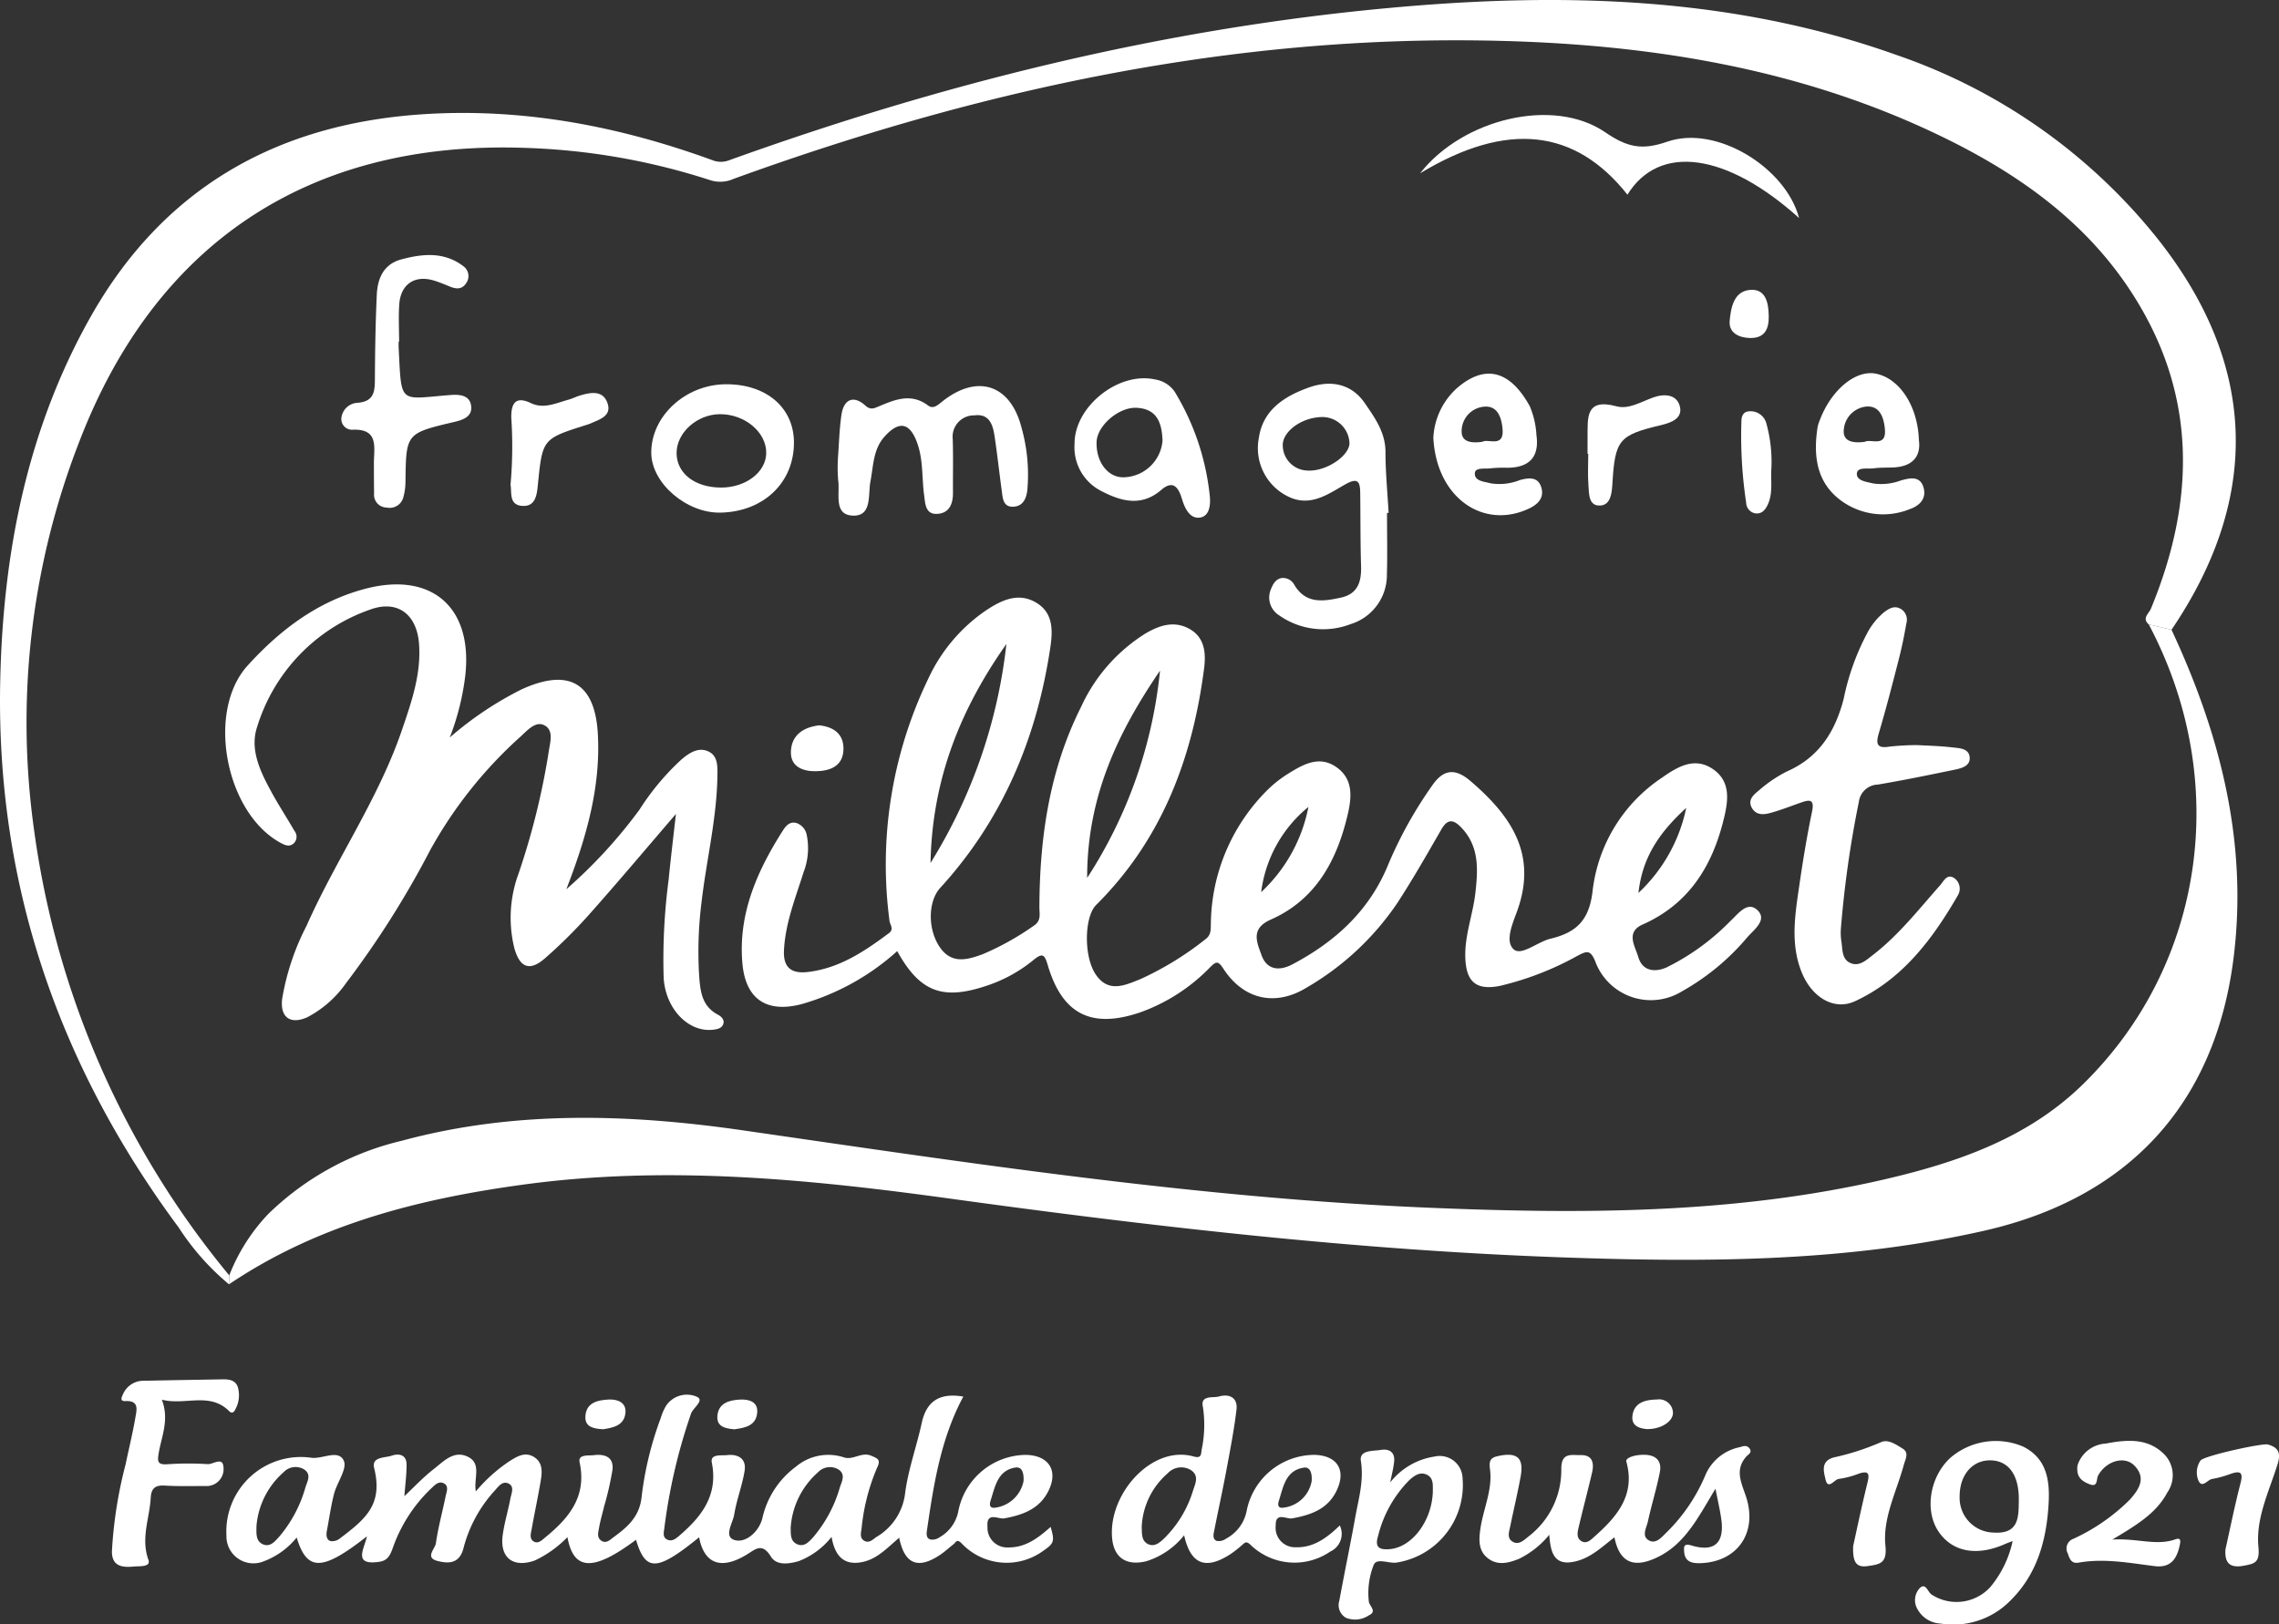
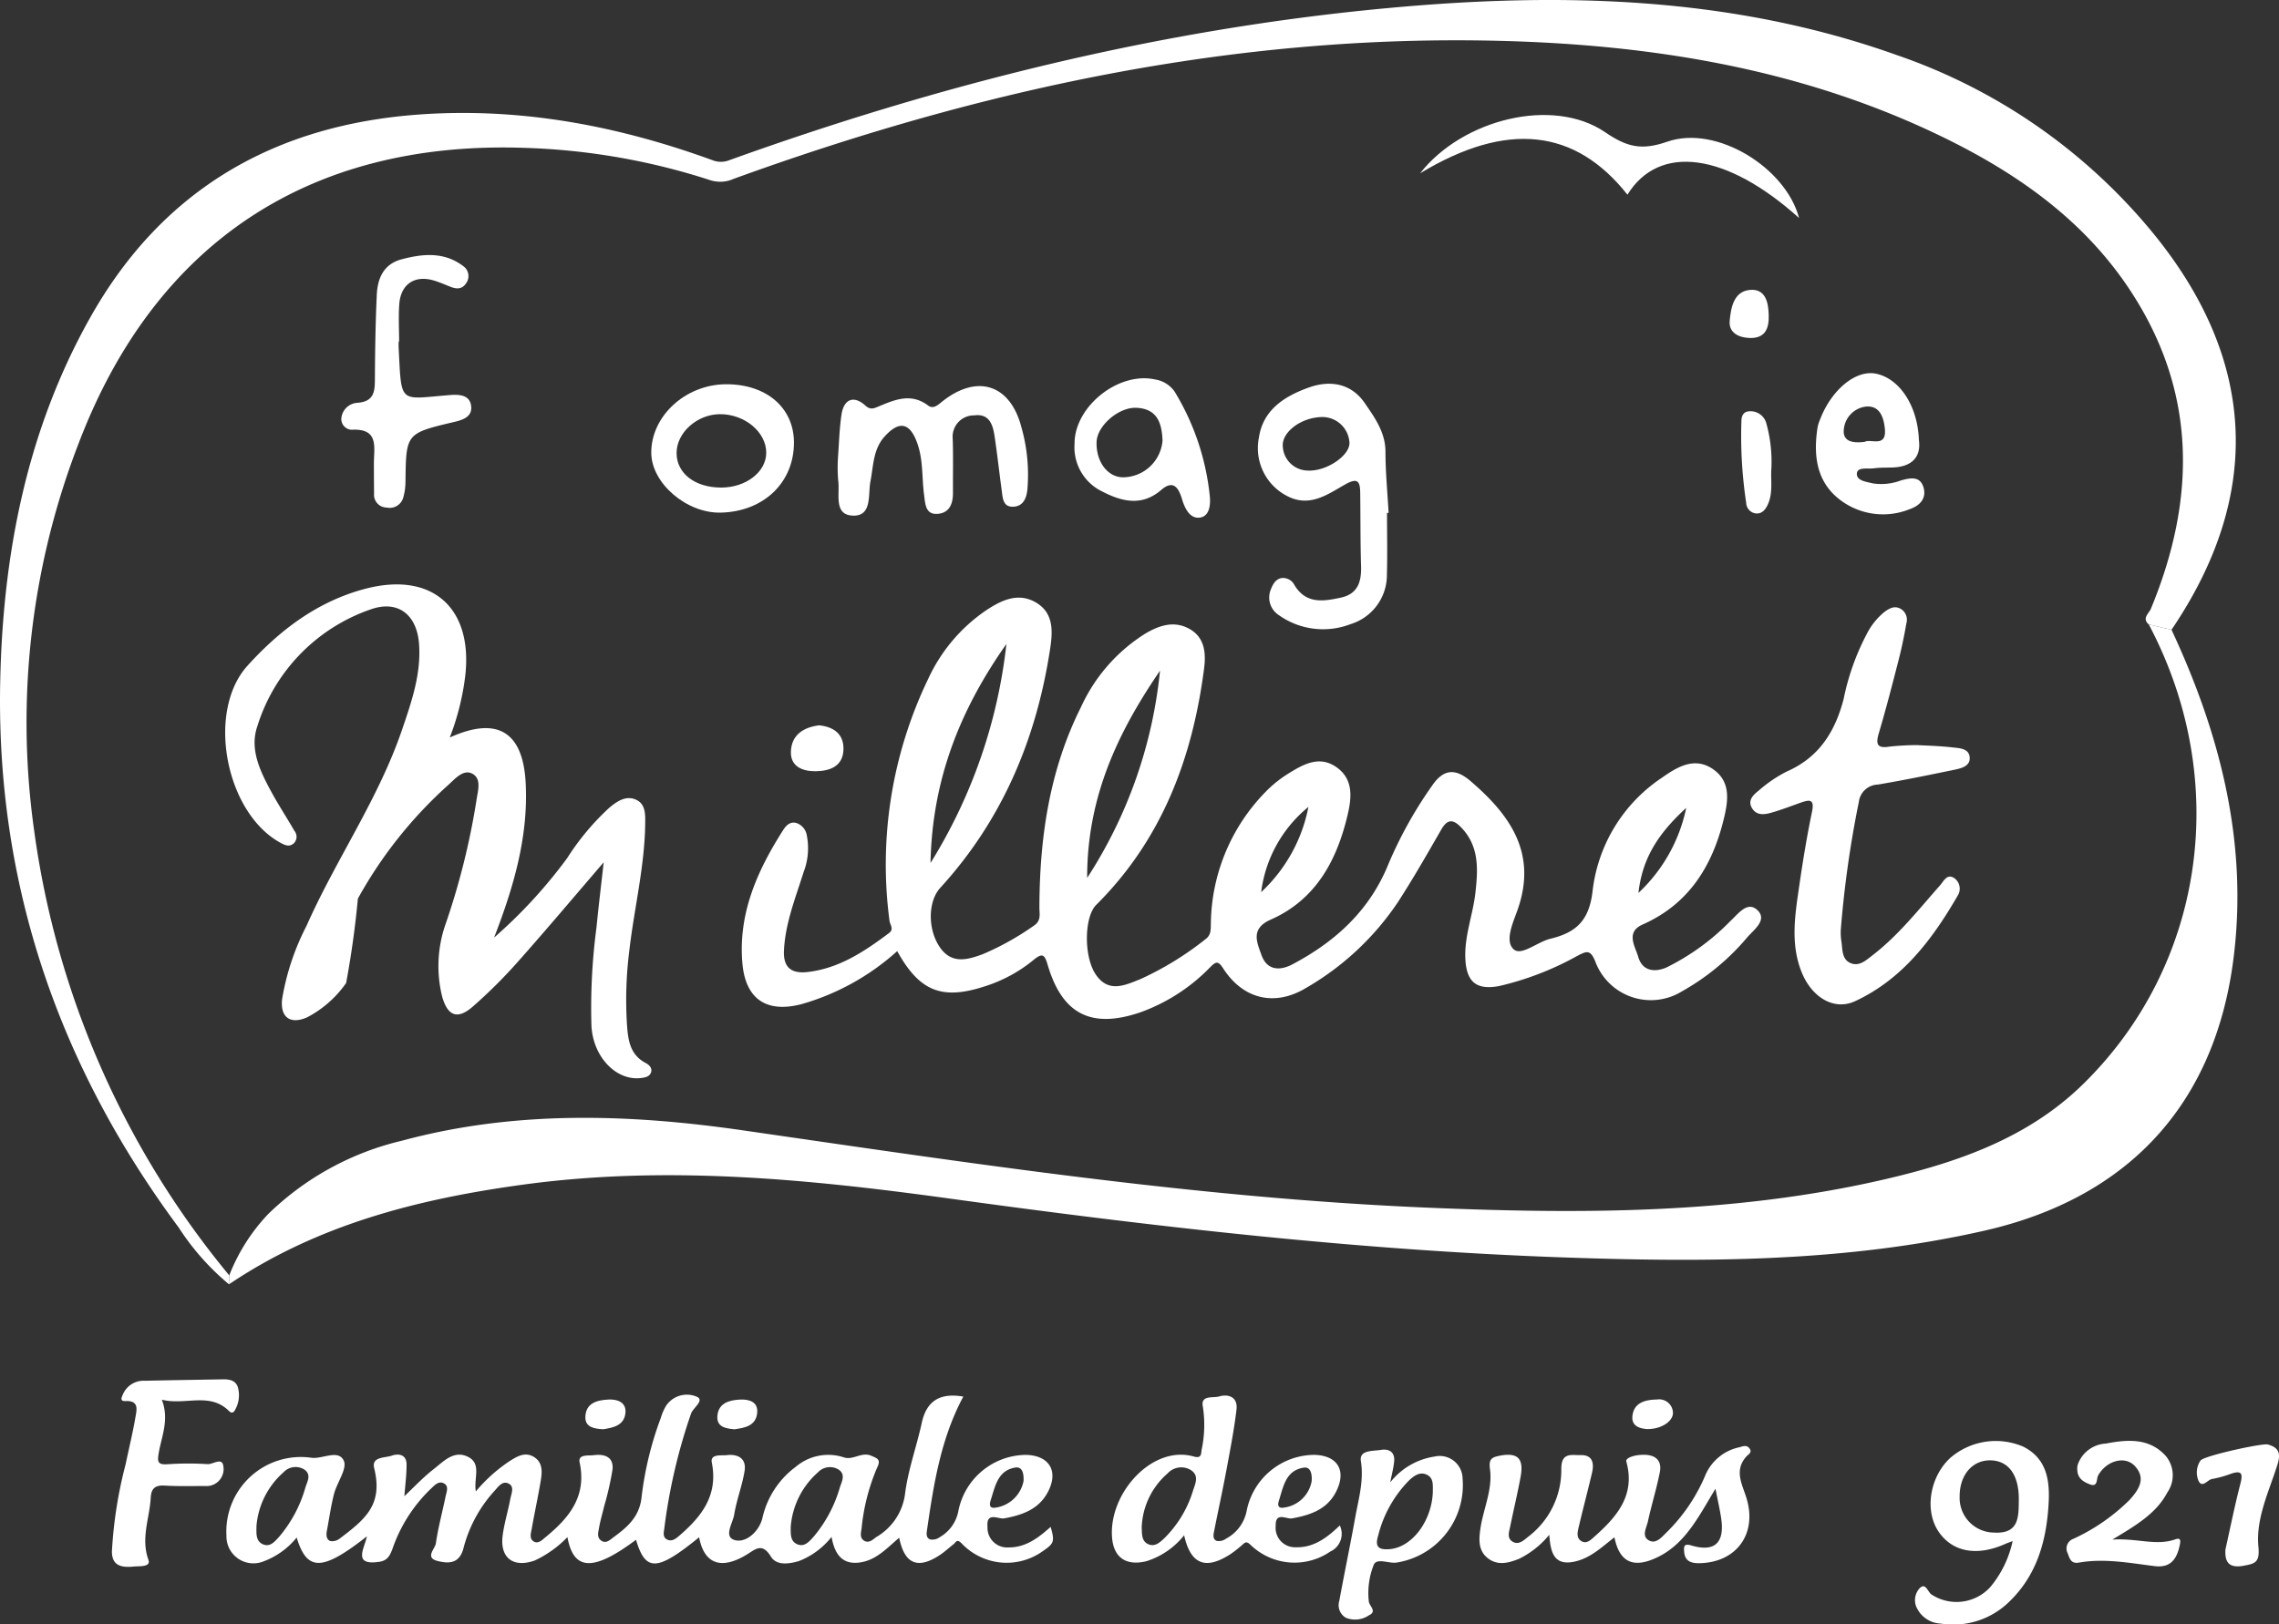
<svg xmlns="http://www.w3.org/2000/svg" width="232.928" height="166.073" viewBox="0 0 232.928 166.073">
  <rect x="0" y="0" width="232.928" height="166.073" fill="#333333" stroke="none" />
  <defs>
    <clipPath id="a">
      <rect width="232.928" height="166.073" fill="#fff" />
    </clipPath>
  </defs>
  <g transform="translate(0 0)" clip-path="url(#a)">
    <path d="M23.4,131.3a25.607,25.607,0,0,1-5.128-5.791C6.008,108.981-.385,90.437.019,69.82c.255-13.087,2.7-25.812,9.22-37.39C16.632,19.3,28.181,12.708,43.059,11.692c10.258-.7,20.127,1.179,29.73,4.674a2.336,2.336,0,0,0,1.743.014C96.282,8.547,118.585,3,141.631.846,159.293-.806,176.85-.44,193.834,5.62A58.381,58.381,0,0,1,220.242,24.06c10.432,12.925,10.986,26.627,1.7,40.322q-1.163-.271-2.325-.544c-.728-.635.019-1.122.217-1.6,4.707-11.4,4.709-22.487-2.4-32.976-4.652-6.861-11.233-11.493-18.563-15.1-14.4-7.078-29.848-9.6-45.7-9.989-27.018-.666-52.933,4.948-78.191,14.112a3.317,3.317,0,0,1-2.338.152,67.965,67.965,0,0,0-19.09-3.322c-21.934-.738-37.7,9.72-45.5,30.174A79.1,79.1,0,0,0,3.506,85.027a90.45,90.45,0,0,0,19.926,45.364c-.011.3-.021.608-.032.912" transform="translate(0 0)" fill="#fff" />
    <path d="M211,40.332l2.325.546c4.991,10.693,7.852,21.836,6.325,33.7-1.918,14.892-10.818,24.408-25.435,27.734-14.185,3.226-28.573,3.242-42.987,2.738-21.051-.734-41.95-3.148-62.794-6.021C73.87,97.023,59.321,95.6,44.643,97.635,34.034,99.1,23.817,101.708,14.784,107.8c.009-.3.021-.608.03-.912a19.249,19.249,0,0,1,3.984-6.277,29.149,29.149,0,0,1,13.663-7.493C43.977,90,55.667,90.375,67.29,92.054c23.2,3.352,46.366,6.9,69.825,7.9,15.744.668,31.467.693,46.942-2.9,7.425-1.727,14.584-4.207,20.188-9.679C216.77,75.136,219.431,56.242,211,40.332" transform="translate(8.616 23.505)" fill="#fff" />
    <path d="M89.947,90.273c-2.3,4.288-3.023,8.914-3.7,13.55-.059.4-.155.905.315,1.062a1.265,1.265,0,0,0,.973-.234,3.9,3.9,0,0,0,1.89-2.61,7.1,7.1,0,0,1,6.923-5.8c2.411.055,3.375,1.7,2.208,3.851-.945,1.733-2.6,2.3-4.429,2.64-.59.109-1.853-.734-1.714.869a2.013,2.013,0,0,0,2.157,2.1c1.752.014,3.047-.986,4.3-2.1.419,1.483.355,1.679-.741,2.436a6.338,6.338,0,0,1-8.378-.768c-.483-.476-.56-.09-.8.1-.483.377-.932.8-1.442,1.133-2.229,1.456-3.576.9-4.12-1.792-1.19,1-2.232,2.184-3.794,2.49-1.969.385-2.8-.752-3.117-2.578a7.889,7.889,0,0,1-3.368,2.485c-1.034.293-2.262.462-2.833-.469-.913-1.486-1.6-.725-2.528-.168-2.6,1.554-4.3.89-4.809-1.806-4.3,3.5-5.476,3.545-6.45.256-4.346,3.246-6.379,3.2-7.009-.271a11.363,11.363,0,0,1-3.327,2.384c-2.2.788-3.595-.253-3.292-2.556.165-1.261.551-2.491.783-3.745.1-.519.443-1.228-.15-1.546-.671-.359-1.1.347-1.5.769a13.831,13.831,0,0,0-3.153,5.882c-.434,1.569-1.553,1.523-2.643,1.246-1.314-.334-.244-1.238-.163-1.8.228-1.613.666-3.194.992-4.794.1-.475.383-1.1-.233-1.364-.535-.233-.94.275-1.307.611a15.5,15.5,0,0,0-3.9,6.144c-.247.644-.5,1.165-1.315,1.288-2.779.419-1.543-1.337-1.285-2.6-4.57,3.587-6.121,3.609-7.18.12a7.884,7.884,0,0,1-3.449,2.464,2.757,2.757,0,0,1-3.729-2.645,7.618,7.618,0,0,1,8.677-7.974c1.127.163,2.765-.9,3.318.307.369.806-.693,2.219-1,3.392-.317,1.233-.488,2.5-.728,3.754-.084.432-.068.909.353,1.064a1.238,1.238,0,0,0,.966-.261c2.645-2,4.432-3.474,3.512-7.2-.288-1.173,1.092-1.027,1.793-1.269.738-.255,1.518-.106,1.519.913,0,1.062-.141,2.126-.225,3.23.978-.916,1.915-1.928,2.991-2.764,1.013-.787,2.075-1.985,3.523-1.255,1.407.711.552,2.2.79,3.531A16.217,16.217,0,0,1,43.535,96.9c.79-.5,1.619-1.022,2.55-.431.871.552.82,1.491.677,2.355-.274,1.662-.636,3.308-.928,4.965-.074.432-.275.986.171,1.284.467.309.871-.114,1.214-.4,2.422-1.977,4.262-4.179,3.507-7.673-.182-.845.9-.66,1.442-.73,1.087-.142,2.069.163,1.917,1.5a31.5,31.5,0,0,1-.848,3.716c-.177.745-.4,1.481-.529,2.233-.07.426-.247.945.217,1.279.5.356.891-.06,1.23-.309,1.44-1.057,2.713-2.11,2.912-4.194a34.415,34.415,0,0,1,1.952-8.018,5.4,5.4,0,0,1,.543-1.257,2.558,2.558,0,0,1,3.139-.926c.831.366-.374,1.124-.587,1.727a57.745,57.745,0,0,0-2.735,11.759c-.052.386-.18.866.274,1.106.492.261.905-.078,1.239-.364,2.29-1.963,4.014-4.136,3.346-7.493-.182-.913.967-.7,1.548-.764,1.146-.13,2.01.359,1.8,1.629-.245,1.505-.82,2.957-1.062,4.46-.142.888-1.174,2.339.16,2.621,1.089.231,2.373-.9,2.718-2.246a8.958,8.958,0,0,1,3.42-5.274,5.125,5.125,0,0,1,4.894-.967c.967.337,1.82-.592,2.814-.161.638.277,1.026.38.594,1.239a20.763,20.763,0,0,0-1.578,6.206c-.071.443-.211.973.277,1.252s.869-.131,1.23-.386a5.983,5.983,0,0,0,2.928-4.367c.3-2.463,1.182-4.85,1.711-7.29.5-2.316,1.915-3.1,4.251-2.7M17.7,103.513c-.013.777-.076,1.529.636,1.857.749.343,1.236-.272,1.676-.753a13.418,13.418,0,0,0,2.7-5.082c.193-.6.62-1.287-.128-1.8a1.683,1.683,0,0,0-2.116.28,8.222,8.222,0,0,0-2.77,5.5m54.6.12c.014.658-.068,1.413.657,1.735.747.331,1.238-.271,1.678-.752a13.651,13.651,0,0,0,2.7-5.081c.193-.581.606-1.3-.144-1.8a1.683,1.683,0,0,0-2.11.294,8.264,8.264,0,0,0-2.778,5.6m23.8-4.72c.029-.723-.09-1.505-.867-1.372-1.776.3-2.035,1.92-2.487,3.314-.142.437-.171.888.481.783a3.411,3.411,0,0,0,2.873-2.726" transform="translate(8.514 52.501)" fill="#fff" />
    <path d="M119.651,97.777c-1.809,3-3.169,5.791-6.193,7.119-2.268,1-3.633.32-4.126-2.164-1.258.967-2.381,2.077-3.96,2.458-2.227.538-2.569-.912-2.7-2.716a9.284,9.284,0,0,1-3.071,2.449c-1.064.432-2.184.739-3.2-.046-.981-.755-.931-1.869-.779-2.955.288-2.066,1.279-4.057.989-6.157-.142-1.04.18-1.209.969-1.368,1.831-.367,2.507.249,2.167,2.116-.31,1.706-.719,3.393-1.065,5.093-.109.537-.364,1.182.211,1.553.641.413,1.162-.116,1.629-.489a8.544,8.544,0,0,0,3.379-6.914c-.013-1.762,1.076-1.4,1.969-1.426,1.23-.035,1.4.823,1.173,1.795-.429,1.838-.918,3.663-1.349,5.5-.125.532-.31,1.193.3,1.521.53.286.964-.19,1.333-.518,2.284-2.028,4.163-4.231,3.221-7.637-.108-.388.867-.719,1.893-.693,1.176.03,1.747.67,1.531,1.773-.334,1.7-.855,3.36-1.223,5.054-.141.644-.692,1.516.141,1.942.723.37,1.295-.381,1.793-.858a17.947,17.947,0,0,0,3.987-5.935,4.869,4.869,0,0,1,3.454-2.752c.336-.1.714-.25.992.1.345.429-.087.613-.31.861-1.292,1.45-.377,2.89.044,4.316,1.056,3.583-1.029,6.474-4.763,6.578-.85.024-1.559-.152-1.629-1.17-.032-.475-.078-.886.738-.641,2.33.7,3.381-.233,3.063-2.637-.125-.935-.347-1.858-.6-3.151" transform="translate(55.674 54.435)" fill="#fff" />
    <path d="M95.094,103.421a1.986,1.986,0,0,1-.965,2.665,6.463,6.463,0,0,1-8.185-.708c-.421-.386-.551-.2-.831.04a11.454,11.454,0,0,1-1.2.942c-2.542,1.643-4.066,1.045-4.728-1.934a7.987,7.987,0,0,1-3.86,2.653c-2.051.5-3.346-.35-3.507-2.433-.351-4.519,4.115-9.475,8.346-8.273.764.218.749-.2.806-.666a12.323,12.323,0,0,0,.136-4.387c-.29-1.258,1.027-.909,1.635-1.083,1.041-.3,1.947.1,1.795,1.352-.249,2.07-.647,4.125-1.03,6.176s-.834,4.1-1.238,6.148c-.076.389-.217.9.247,1.087a1.244,1.244,0,0,0,.961-.233,4.091,4.091,0,0,0,2.094-2.806,7.084,7.084,0,0,1,6.952-5.755c2.352.068,3.281,1.614,2.2,3.75-.924,1.833-2.626,2.4-4.509,2.745-.563.1-1.716-.709-1.668.75a1.982,1.982,0,0,0,2.032,2.2c1.8.06,3.164-.918,4.519-2.233m-20.244.236c.019.709,0,1.38.663,1.683s1.179-.171,1.619-.582A11.555,11.555,0,0,0,80.1,99.839c.237-.714.632-1.5-.217-2.073a1.888,1.888,0,0,0-2.39.336,7.673,7.673,0,0,0-2.646,5.556m17.373-4.778c.055-.784-.141-1.469-.8-1.369-1.874.286-2.094,1.966-2.556,3.4-.123.383-.1.772.448.695a3.31,3.31,0,0,0,2.908-2.721" transform="translate(41.841 52.534)" fill="#fff" />
    <path d="M133.63,103.316c-.383.147-.565.207-.741.286-2.9,1.3-5.413.839-6.833-1.269-1.447-2.149-.891-5.594,1.216-7.531a7.116,7.116,0,0,1,7.45-1.141c2.452,1.231,2.729,3.536,2.586,5.9-.225,3.75-1.2,7.243-4.023,9.956a8.17,8.17,0,0,1-7.032,2.23,2.837,2.837,0,0,1-2.352-1.488,1.8,1.8,0,0,1,.248-2.143c.606-.578.814.413,1.2.663a4.67,4.67,0,0,0,6-.76,10.894,10.894,0,0,0,2.287-4.706m.63-4.179c.033-2.551-1.021-4.033-2.884-4.073s-3.178,1.507-3.164,3.715a3.544,3.544,0,0,0,3.5,3.669c2.553.158,2.532-1.557,2.547-3.311" transform="translate(72.069 54.239)" fill="#fff" />
    <path d="M12.33,91.177c.783,2.047-.033,3.745-.321,5.459-.144.856-.12,1.2.866,1.14a31.611,31.611,0,0,1,4.134-.014c.548.04,1.523-.769,1.614.258A1.736,1.736,0,0,1,16.77,100c-1.379,0-2.76.038-4.136-.043-.967-.057-1.387.261-1.442,1.25-.117,2.1-1.029,4.13-.236,6.337.275.764-.92.633-1.483.687-1.132.111-2.251.019-2.246-1.542a44.666,44.666,0,0,1,1.4-8.908c.332-1.6.725-3.186,1-4.794.127-.749.412-1.733-1-1.671-.619.027-.421-.366-.26-.719a2.278,2.278,0,0,1,2.214-1.356c2.654-.062,5.31-.1,7.965-.147.641-.011,1.276.073,1.537.752a3,3,0,0,1-.271,2.369c-.127.282-.356.378-.592.141-1.993-2.009-4.5-.567-6.891-1.182" transform="translate(4.212 51.924)" fill="#fff" />
    <path d="M91.708,96.984a7.109,7.109,0,0,1,4.517-2.638,2.34,2.34,0,0,1,2.876,2.23,8.023,8.023,0,0,1-6.792,8.614c-.788.085-1.966-.492-2.281.207a7.778,7.778,0,0,0-.511,3.756c.038.47.891,1.015.008,1.424a2.52,2.52,0,0,1-2.343.253A1.483,1.483,0,0,1,86.5,109.1c.522-2.859,1.121-5.7,1.635-8.566.34-1.888.891-3.718.571-5.734-.182-1.149,1.247-1,2.047-1.136s1.447.2,1.355,1.17c-.06.651-.233,1.292-.4,2.149m4.354.961c-.011-.658.108-1.412-.632-1.752-.711-.326-1.3.131-1.787.578a12.246,12.246,0,0,0-3.172,5.67c-.366,1.168.093,1.461,1.174,1.371,2.282-.187,4.315-2.863,4.416-5.866" transform="translate(50.384 54.568)" fill="#fff" />
    <path d="M138.108,103.164c2.553-.165,4.476.668,6.447-.024.571-.2.549.139.461.568-.29,1.409-.912,2.374-2.569,2.168-2.577-.32-5.147-.82-7.759-.358-.78.138-.934-.41-1.125-.948a1.046,1.046,0,0,1,.578-1.486,20.021,20.021,0,0,0,5.749-3.984c.912-1.015,1.743-2.192.5-3.488-1.019-1.06-2.906-.486-3.72,1-.2.359,0,1.227-.855.9-.619-.234-1.212-.587-1.268-1.379a1.814,1.814,0,0,1,.03-.608,3.222,3.222,0,0,1,2.879-2.178c2.2-.423,4.437-.6,6.124,1.263a3.081,3.081,0,0,1,.168,3.726c-1.125,2.127-3.1,3.314-5.636,4.831" transform="translate(77.773 54.238)" fill="#fff" />
-     <path d="M120.769,103.815c.4-1.812.89-4.156,1.463-6.478.218-.89.154-1.268-.863-.937a9.212,9.212,0,0,1-2.059.546c-.464.036-1.11,1.2-1.369.032-.163-.73-.538-1.857.858-2.23a25.96,25.96,0,0,0,4.786-1.545c.745-.364,1.562.229,2.235.639.7.427.286,1.079.131,1.651-.739,2.746-2.173,5.427-1.884,8.283.185,1.833-.589,1.9-1.809,2.081s-1.545-.453-1.489-2.042" transform="translate(68.635 54.252)" fill="#fff" />
    <path d="M144.779,104.057c.5-2.235.95-4.484,1.523-6.7.267-1.032.193-1.453-.972-1.051a11.149,11.149,0,0,1-1.91.529c-.476.073-1.01.992-1.394.171a2.169,2.169,0,0,1,.207-2.056c.326-.481,6.309-1.795,6.879-1.643,1.168.313,1.334.958.986,2.062-.871,2.76-2.227,5.511-1.944,8.417.157,1.622-.4,1.706-1.5,1.915-1.368.256-1.967-.225-1.871-1.645" transform="translate(82.671 54.371)" fill="#fff" />
    <path d="M39.626,93.439c-.928-.051-1.855-.2-1.827-1.257.04-1.459,1.246-1.728,2.4-1.782.861-.041,1.77.279,1.7,1.311-.093,1.337-1.242,1.567-2.271,1.728" transform="translate(22.029 52.682)" fill="#fff" />
    <path d="M48.067,93.443c-.915-.079-1.809-.252-1.743-1.326.084-1.363,1.214-1.657,2.311-1.714.9-.047,1.877.207,1.758,1.375-.138,1.337-1.295,1.516-2.327,1.665" transform="translate(26.995 52.683)" fill="#fff" />
    <path d="M106.885,93.419c-.681-.057-1.588-.279-1.47-1.334.155-1.4,1.344-1.665,2.509-1.687a1.415,1.415,0,0,1,1.629,1.271c.095.92-1.173,1.785-2.667,1.751" transform="translate(61.429 52.682)" fill="#fff" />
    <path d="M63.787,74.741a24.712,24.712,0,0,1-9.752,5.415c-3.58.945-5.744-.488-6.07-4.145-.454-5.081,1.51-9.484,4.163-13.642.3-.469.726-.923,1.391-.712a1.6,1.6,0,0,1,1.026,1.25,6.815,6.815,0,0,1-.326,3.759c-.823,2.624-1.866,5.192-2.007,7.992-.089,1.76.749,2.415,2.433,2.219,3.229-.378,5.8-2.107,8.306-3.982.533-.4.095-.844.047-1.252A43.74,43.74,0,0,1,66.957,46.9a17.155,17.155,0,0,1,5.852-6.956c1.613-1.078,3.389-1.958,5.272-.772,1.757,1.11,1.584,3.031,1.323,4.731C78,53.085,74.516,61.347,68.182,68.278c-1.25,1.368-1.3,4.213-.051,6.049,1.2,1.77,2.806,1.315,4.387.733a28.092,28.092,0,0,0,5.2-2.895c.814-.516.6-1.206.6-1.887.021-7.124,1.022-14.054,4.258-20.5a17.36,17.36,0,0,1,6.57-7.5c1.41-.831,2.931-1.355,4.5-.483,1.6.891,1.7,2.517,1.505,4.05-1.184,9.185-4.319,17.5-11.029,24.174-1.225,1.219-1.293,5.3-.028,7.135,1.3,1.887,2.96,1.084,4.524.462a31.866,31.866,0,0,0,6.64-4.066c.62-.445.565-.967.584-1.594a19.561,19.561,0,0,1,5.617-13.519,12.13,12.13,0,0,1,2.26-1.819c1.534-.95,3.186-1.928,4.962-.679,1.752,1.231,1.556,3.118,1.135,4.891-1.1,4.657-3.253,8.659-7.851,10.69-2.1.928-1.413,2.316-.948,3.625.554,1.562,1.855,1.637,3.151.954,4.414-2.327,7.92-5.533,9.832-10.28a42.658,42.658,0,0,1,4.459-8c1.2-1.758,2.426-1.741,3.913-.47,4.09,3.5,6.863,7.423,4.805,13.212-.454,1.282-1.336,3.172-.366,4.012.782.676,2.43-.785,3.75-1.1,2.607-.632,3.959-1.842,4.3-4.908a16.127,16.127,0,0,1,7.077-11.546c1.554-1.092,3.316-2.183,5.212-.89s1.557,3.316,1.1,5.174c-1.176,4.775-3.568,8.634-8.284,10.723-1.763.782-.753,2.236-.442,3.31.407,1.4,1.6,1.619,2.863,1.087a23.788,23.788,0,0,0,6.537-4.739c.8-.725,1.741-2.1,2.767-1.143,1.07,1-.336,2.005-1.011,2.776a24.159,24.159,0,0,1-6.69,5.538,6.054,6.054,0,0,1-8.862-3.067c-.5-1.227-.89-1.041-1.784-.584a30.77,30.77,0,0,1-7.965,3.094c-2.409.475-3.439-.4-3.53-2.862-.084-2.286.777-4.416,1.03-6.645.272-2.419.418-4.807-1.508-6.751-.825-.833-1.387-.753-1.98.275-1.45,2.518-2.889,5.048-4.473,7.483a28.385,28.385,0,0,1-9.331,8.7c-3.2,1.939-6.425,1.179-8.47-1.964-.521-.8-.719-.768-1.344-.147A18.751,18.751,0,0,1,88.636,81c-5,1.706-7.979.209-9.467-4.835-.313-1.064-.525-1.29-1.474-.5a14.931,14.931,0,0,1-4.957,2.678c-4.372,1.426-6.667.529-8.952-3.6m11.16-31.4c-4.638,6.576-7.586,13.734-7.756,22.39a53.505,53.505,0,0,0,7.756-22.39m15.7,2.726c-4.27,6.25-7.46,12.868-7.447,21.19a47.493,47.493,0,0,0,7.447-21.19M144.427,60.1c-2.849,2.608-4.482,5.119-4.884,8.693a16.47,16.47,0,0,0,4.884-8.693M100.985,68.71A16.075,16.075,0,0,0,105.814,60a13.389,13.389,0,0,0-4.829,8.705" transform="translate(27.915 22.496)" fill="#fff" />
-     <path d="M37.493,53.4a35,35,0,0,1,7.381-4.94c4.839-2.192,7.5-.619,7.76,4.687.266,5.345-1.144,10.386-3.227,15.766a50.364,50.364,0,0,0,7.472-8.128,25.709,25.709,0,0,1,4.31-5.152c.8-.67,1.739-1.3,2.783-.785.945.467.886,1.557.875,2.461-.057,4.361-1.119,8.6-1.618,12.906a40.28,40.28,0,0,0-.25,7.488c.112,1.618.263,3.169,1.937,4.044.339.177.708.54.51,1-.171.4-.606.48-1.03.529-2.488.288-4.837-2.1-5.04-5.279a62.494,62.494,0,0,1,.51-10.086c.212-2.165.476-4.327.741-6.692-3.048,3.545-5.926,6.971-8.9,10.313a51.438,51.438,0,0,1-4.454,4.416c-1.564,1.379-2.589,1.024-3.159-1.008a13,13,0,0,1,.4-7.542,74.5,74.5,0,0,0,3.1-12.464c.128-.972.6-2.286-.467-2.8-.909-.435-1.754.6-2.455,1.222a44.484,44.484,0,0,0-9.19,11.577A94.738,94.738,0,0,1,26.9,78.5a11.131,11.131,0,0,1-3.987,3.509c-1.709.752-2.754.013-2.558-1.842a25.293,25.293,0,0,1,2.5-7.517c3.015-6.8,7.352-12.968,9.767-20.062.972-2.852,1.967-5.717,1.727-8.8-.233-2.961-2.168-4.47-4.935-3.487a18.423,18.423,0,0,0-11.6,11.985c-.814,2.387.369,4.714,1.54,6.846.712,1.295,1.527,2.532,2.262,3.816a.938.938,0,0,1-.057,1.263c-.413.383-.84.233-1.271.006-5.7-3-7.734-13.455-3.46-18.167C20.14,42.4,23.991,39.479,28.84,38.2c6.846-1.808,11.067,1.936,10.226,8.974A26.1,26.1,0,0,1,37.493,53.4" transform="translate(8.476 21.999)" fill="#fff" />
+     <path d="M37.493,53.4c4.839-2.192,7.5-.619,7.76,4.687.266,5.345-1.144,10.386-3.227,15.766a50.364,50.364,0,0,0,7.472-8.128,25.709,25.709,0,0,1,4.31-5.152c.8-.67,1.739-1.3,2.783-.785.945.467.886,1.557.875,2.461-.057,4.361-1.119,8.6-1.618,12.906a40.28,40.28,0,0,0-.25,7.488c.112,1.618.263,3.169,1.937,4.044.339.177.708.54.51,1-.171.4-.606.48-1.03.529-2.488.288-4.837-2.1-5.04-5.279a62.494,62.494,0,0,1,.51-10.086c.212-2.165.476-4.327.741-6.692-3.048,3.545-5.926,6.971-8.9,10.313a51.438,51.438,0,0,1-4.454,4.416c-1.564,1.379-2.589,1.024-3.159-1.008a13,13,0,0,1,.4-7.542,74.5,74.5,0,0,0,3.1-12.464c.128-.972.6-2.286-.467-2.8-.909-.435-1.754.6-2.455,1.222a44.484,44.484,0,0,0-9.19,11.577A94.738,94.738,0,0,1,26.9,78.5a11.131,11.131,0,0,1-3.987,3.509c-1.709.752-2.754.013-2.558-1.842a25.293,25.293,0,0,1,2.5-7.517c3.015-6.8,7.352-12.968,9.767-20.062.972-2.852,1.967-5.717,1.727-8.8-.233-2.961-2.168-4.47-4.935-3.487a18.423,18.423,0,0,0-11.6,11.985c-.814,2.387.369,4.714,1.54,6.846.712,1.295,1.527,2.532,2.262,3.816a.938.938,0,0,1-.057,1.263c-.413.383-.84.233-1.271.006-5.7-3-7.734-13.455-3.46-18.167C20.14,42.4,23.991,39.479,28.84,38.2c6.846-1.808,11.067,1.936,10.226,8.974A26.1,26.1,0,0,1,37.493,53.4" transform="translate(8.476 21.999)" fill="#fff" />
    <path d="M130.151,53.317c.787.046,2.167.074,3.533.231.717.082,1.74.092,1.765,1.087.022.844-.878,1.056-1.572,1.2-2.6.537-5.2,1.073-7.813,1.513a2.016,2.016,0,0,0-1.947,1.776,108.235,108.235,0,0,0-1.841,13.031,5.736,5.736,0,0,0,.057,1.222c.133.837.017,1.876,1,2.246.863.328,1.556-.342,2.189-.828,2.653-2.039,4.7-4.668,6.9-7.151.369-.418.7-1.22,1.444-.736a1.324,1.324,0,0,1,.351,1.8c-2.585,4.473-5.662,8.55-10.481,10.785-2.157,1-4.413-.393-5.446-2.919-1.2-2.936-.689-5.94-.256-8.919.366-2.525.779-5.046,1.3-7.542.269-1.293-.256-1.23-1.136-.923-1.011.355-2.012.749-3.042,1.038-.687.193-1.47.307-1.939-.44-.513-.821.112-1.383.651-1.811a13.751,13.751,0,0,1,2.9-1.972c3.3-1.447,4.938-4.095,5.8-7.423a24.75,24.75,0,0,1,2.35-6.613,7.019,7.019,0,0,1,1.8-2.26c.5-.359,1.029-.7,1.687-.32a1.29,1.29,0,0,1,.571,1.469c-.215,1.252-.472,2.5-.788,3.731-.646,2.52-1.295,5.04-2.035,7.532-.348,1.173-.1,1.55,1.129,1.342a28.462,28.462,0,0,1,2.882-.152" transform="translate(65.868 22.863)" fill="#fff" />
    <path d="M94.416,38c0,2.089.049,4.179-.011,6.266a5.255,5.255,0,0,1-3.731,5.1,7.8,7.8,0,0,1-7.3-.918,2.145,2.145,0,0,1-.8-2.71c.215-.537.519-1.04,1.159-1.1a1.342,1.342,0,0,1,1.242.76c1.184,1.926,2.95,1.635,4.723,1.252,1.747-.378,2.115-1.64,2.066-3.232-.076-2.5-.052-5-.087-7.5-.016-1.13-.241-1.569-1.519-.85-1.64.921-3.325,2.184-5.408,1.436a5.5,5.5,0,0,1-3.432-6.184c.415-2.86,2.6-4.25,5.09-5.146,2.246-.807,4.378-.4,5.738,1.592,1,1.461,2.107,2.972,2.113,4.957,0,2.088.206,4.175.32,6.263l-.155,0M87.8,28.186c-2.2.027-4.188,1.589-4.033,3.034a2.592,2.592,0,0,0,2.518,2.439c1.98.125,4.494-1.643,4.283-2.968A2.777,2.777,0,0,0,87.8,28.186" transform="translate(47.345 14.449)" fill="#fff" />
    <path d="M54.121,32.288c.112-1.475.144-2.963.361-4.421.244-1.627,1.268-2.007,2.445-.934.511.465.871.286,1.358.084,1.664-.7,3.316-1.4,5.051-.093.552.416,1.041-.092,1.485-.44,3.569-2.814,6.934-1.7,8.06,2.691a17.779,17.779,0,0,1,.6,6.366c-.093.853-.418,1.675-1.415,1.728-1.075.059-1.1-.866-1.2-1.618-.255-1.868-.459-3.745-.739-5.609-.176-1.167-.544-2.312-2.062-2.11a2.181,2.181,0,0,0-2.213,2.406c.06,1.834.013,3.672.025,5.507.008,1.083-.336,2.026-1.5,2.149-1.312.139-1.326-.983-1.448-1.9-.237-1.762-.084-3.572-.69-5.291-.75-2.13-1.846-2.377-3.352-.706-1.176,1.306-1.135,2.991-1.445,4.584-.261,1.341.195,3.566-1.781,3.5-2.031-.063-1.314-2.255-1.516-3.607a15.821,15.821,0,0,1-.022-2.293" transform="translate(31.522 14.534)" fill="#fff" />
    <path d="M27.9,25.318c0,.2-.009.408,0,.613.309,5.9-.024,5.271,5.26,4.856.918-.071,2.037-.036,2.156,1.167.1,1.045-.82,1.368-1.73,1.583C28.65,34.7,28.659,34.709,28.6,39.628a6.066,6.066,0,0,1-.231,1.654,1.442,1.442,0,0,1-1.687,1.007,1.305,1.305,0,0,1-1.292-1.425c-.013-1.021-.016-2.042-.019-3.064-.006-1.637.573-3.617-2.263-3.465a1.1,1.1,0,0,1-1.067-1.127,1.75,1.75,0,0,1,1.6-1.624c1.86-.12,1.827-1.29,1.834-2.631.016-2.808.063-5.617.192-8.42.078-1.683.7-3.131,2.518-3.618,2.173-.582,4.354-.79,6.3.676a1.246,1.246,0,0,1,.3,1.784c-.424.633-1.01.581-1.63.328-.519-.212-1.038-.432-1.572-.6-1.994-.632-3.468.312-3.617,2.393-.092,1.268-.017,2.548-.017,3.824H27.9" transform="translate(12.843 9.601)" fill="#fff" />
-     <path d="M92.558,30.647a7.284,7.284,0,0,1,2.487-5.1c2.887-2.442,5.4-1.66,7.368,1.922a8.727,8.727,0,0,1,.679,2.95c.318,2.268-.764,3.337-3.009,3.335a12.352,12.352,0,0,0-1.678.059c-.578.079-1.565-.122-1.608.488-.059.833.977.867,1.622,1.046a5.65,5.65,0,0,0,2.993-.339c.861-.226,1.833-.372,2.173.744.321,1.051-.305,1.719-1.231,2.161-4.663,2.219-9.508-1.075-9.8-7.267m5.016.451c.59-.342,2.229.646,2.058-1.295-.1-1.171-.5-2.423-1.9-2.292A2.515,2.515,0,0,0,95.447,30c-.028,1.124.973,1.263,2.127,1.1" transform="translate(53.942 14.067)" fill="#fff" />
    <path d="M127.789,30.977c.214,1.635-.647,2.681-2.637,2.767-.662.028-1.331,0-1.985.09-.619.082-1.667-.166-1.719.522-.06.755,1,.859,1.66,1.022a5.676,5.676,0,0,0,2.851-.312c.893-.239,1.942-.5,2.3.725.329,1.133-.394,1.865-1.4,2.211a7.256,7.256,0,0,1-7.48-1.231c-2.141-1.866-2.368-4.5-1.939-7.186a3.844,3.844,0,0,1,.237-.725c1.162-3.056,3.648-5.109,5.7-4.707,2.4.469,4.3,3.265,4.411,6.823m-5.548.154c.614-.359,2.254.632,2.069-1.322-.112-1.182-.519-2.411-1.925-2.289a2.576,2.576,0,0,0-2.274,2.368c-.112,1.23.942,1.382,2.13,1.242" transform="translate(68.337 14.047)" fill="#fff" />
    <path d="M69.388,31.072c.024-3.769,4.479-7.325,8.191-6.524a3,3,0,0,1,2.035,1.246A25.48,25.48,0,0,1,83.2,36.375c.109.9.027,2.153-1,2.3-.989.139-1.519-.858-1.825-1.877-.3-.978-.791-2.105-2.123-.954-2.009,1.736-4.069,1.186-6.1.131a5.007,5.007,0,0,1-2.759-4.9M78.38,30.8c-.071-1.777-.529-3.261-2.691-3.348-1.8-.071-3.987,1.831-4.047,3.481-.073,2.007,1.106,3.6,2.681,3.625A4.082,4.082,0,0,0,78.38,30.8" transform="translate(40.438 14.24)" fill="#fff" />
    <path d="M56.637,30.725c.036,4.12-3.079,7.121-7.49,7.219-3.482.078-7.069-3.007-7.092-6.1-.03-3.756,3.487-7,7.62-7.024,4.111-.025,6.931,2.366,6.963,5.905m-7.444,4.658c2.518,0,4.579-1.57,4.611-3.519.033-2.138-2.2-4.008-4.752-3.984-2.341.022-4.427,1.91-4.411,3.995.016,2.066,1.885,3.506,4.552,3.507" transform="translate(24.509 14.465)" fill="#fff" />
    <path d="M130.433,17.959c-7.426-6.687-14.305-7.623-17.54-2.385-5.331-6.738-12.308-7.559-21.192-2.184,4.334-5.546,13.587-7.836,18.906-4.205,2.235,1.526,3.727,1.888,6.356.972,5.027-1.752,12.123,2.662,13.47,7.8" transform="translate(53.442 4.329)" fill="#fff" />
-     <path d="M32.967,34.755a44.17,44.17,0,0,0,.076-6.85c-.016-1.328.339-2.284,2.01-1.486,1.322.63,2.585-.011,3.846-.355.391-.108.758-.3,1.148-.418,1.129-.343,2.4-.568,2.844.818.419,1.3-.863,1.627-1.771,2.045a4.274,4.274,0,0,1-.435.149c-4.463,1.417-4.454,1.418-4.926,6.125-.1,1.026-.242,2.252-1.622,2.14-1.36-.112-1.026-1.391-1.17-2.168" transform="translate(19.213 14.795)" fill="#fff" />
-     <path d="M102.515,31.513c0-.56-.006-1.119,0-1.679.027-1.937-.274-4.049,2.957-3.175,1.266.343,2.551-.484,3.8-.921,1.1-.383,2.368-.307,2.678.935.294,1.184-.8,1.64-1.882,1.9-4.378,1.032-4.745,1.5-5.017,6.056-.057.948-.19,2.113-1.23,2.173-1.223.071-1.151-1.211-1.216-2.081-.081-1.062-.019-2.135-.019-3.2h-.073" transform="translate(59.743 14.88)" fill="#fff" />
    <path d="M115.517,32.435c-.087,1.154.192,2.456-.367,3.67-.245.533-.622.991-1.28.894a1.132,1.132,0,0,1-.926-1.081,45.709,45.709,0,0,1-.486-8.4c.014-.513.226-.921.79-.951A1.669,1.669,0,0,1,115,27.783a14.686,14.686,0,0,1,.518,4.652" transform="translate(65.527 15.484)" fill="#fff" />
    <path d="M53.955,46.849c1.529.16,2.506.915,2.49,2.414-.019,1.773-1.38,2.263-2.84,2.282-1.292.016-2.583-.45-2.534-2,.055-1.732,1.306-2.5,2.884-2.694" transform="translate(29.763 27.303)" fill="#fff" />
    <path d="M115.685,21.317c.044,1.349-.361,2.369-1.931,2.328-1.119-.028-2.175-.529-2.059-1.76.123-1.325.408-3.02,2.089-3.158,1.565-.128,1.874,1.268,1.9,2.589" transform="translate(65.09 10.91)" fill="#fff" />
  </g>
</svg>